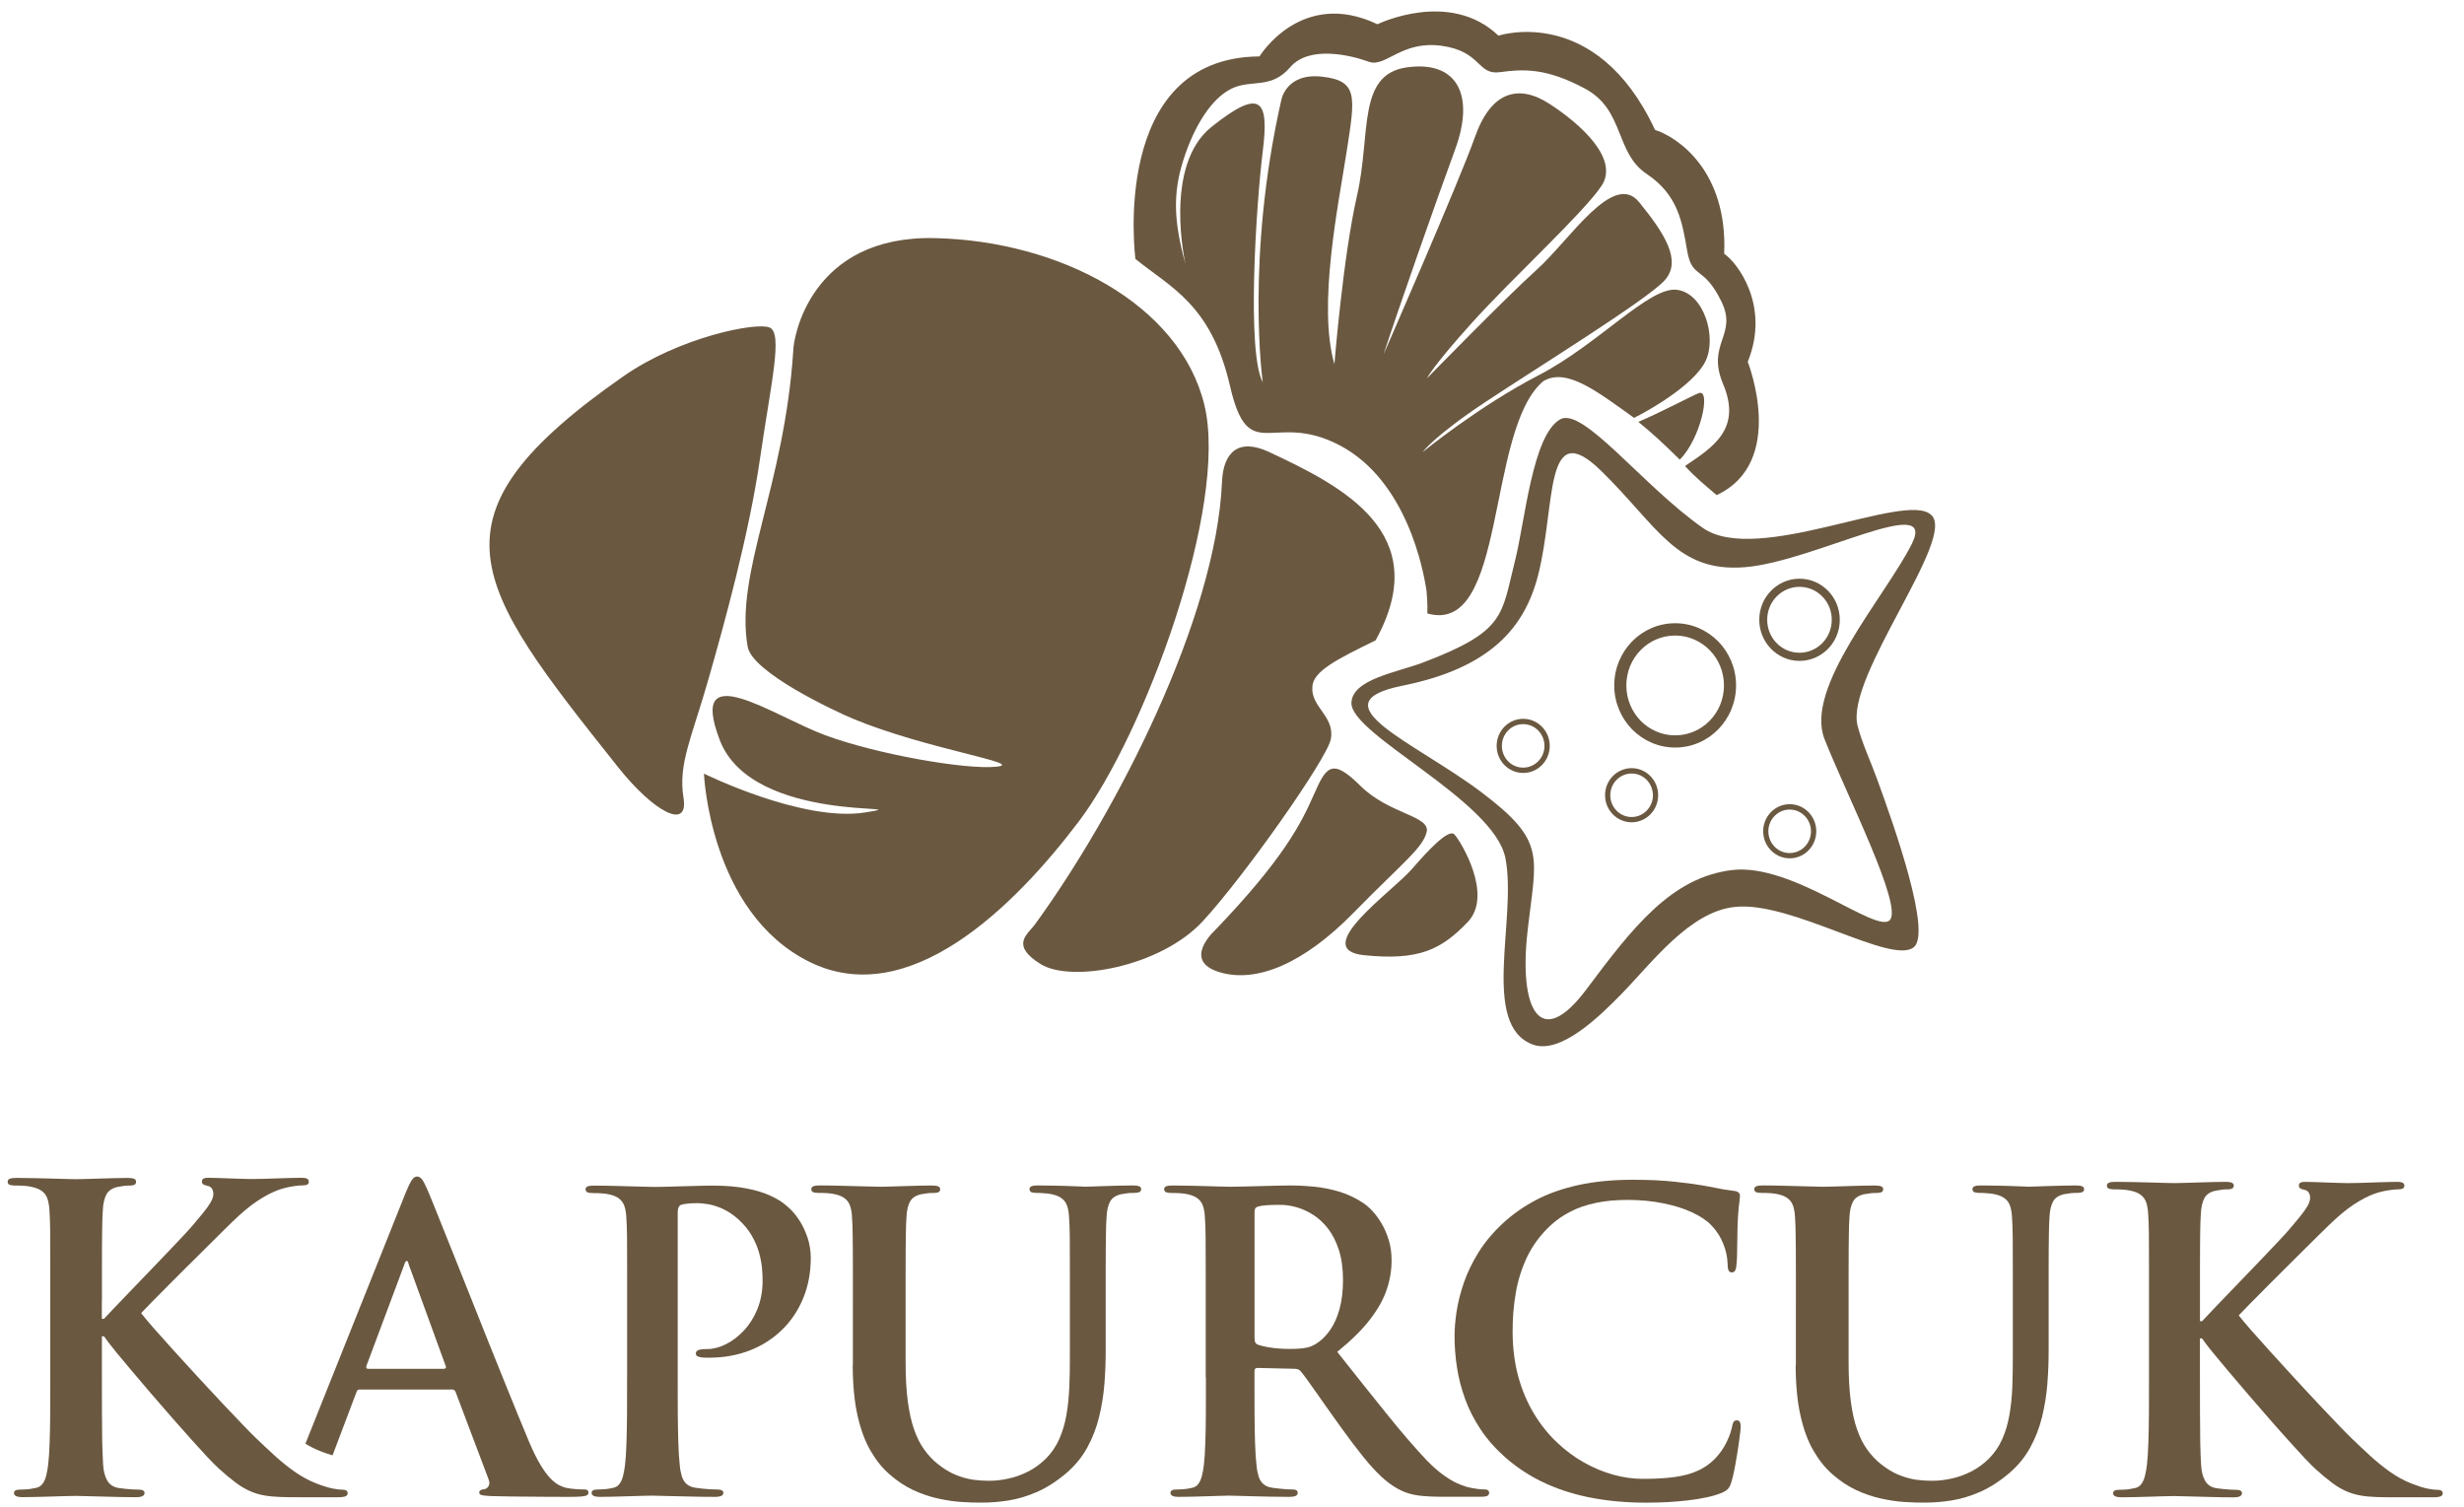
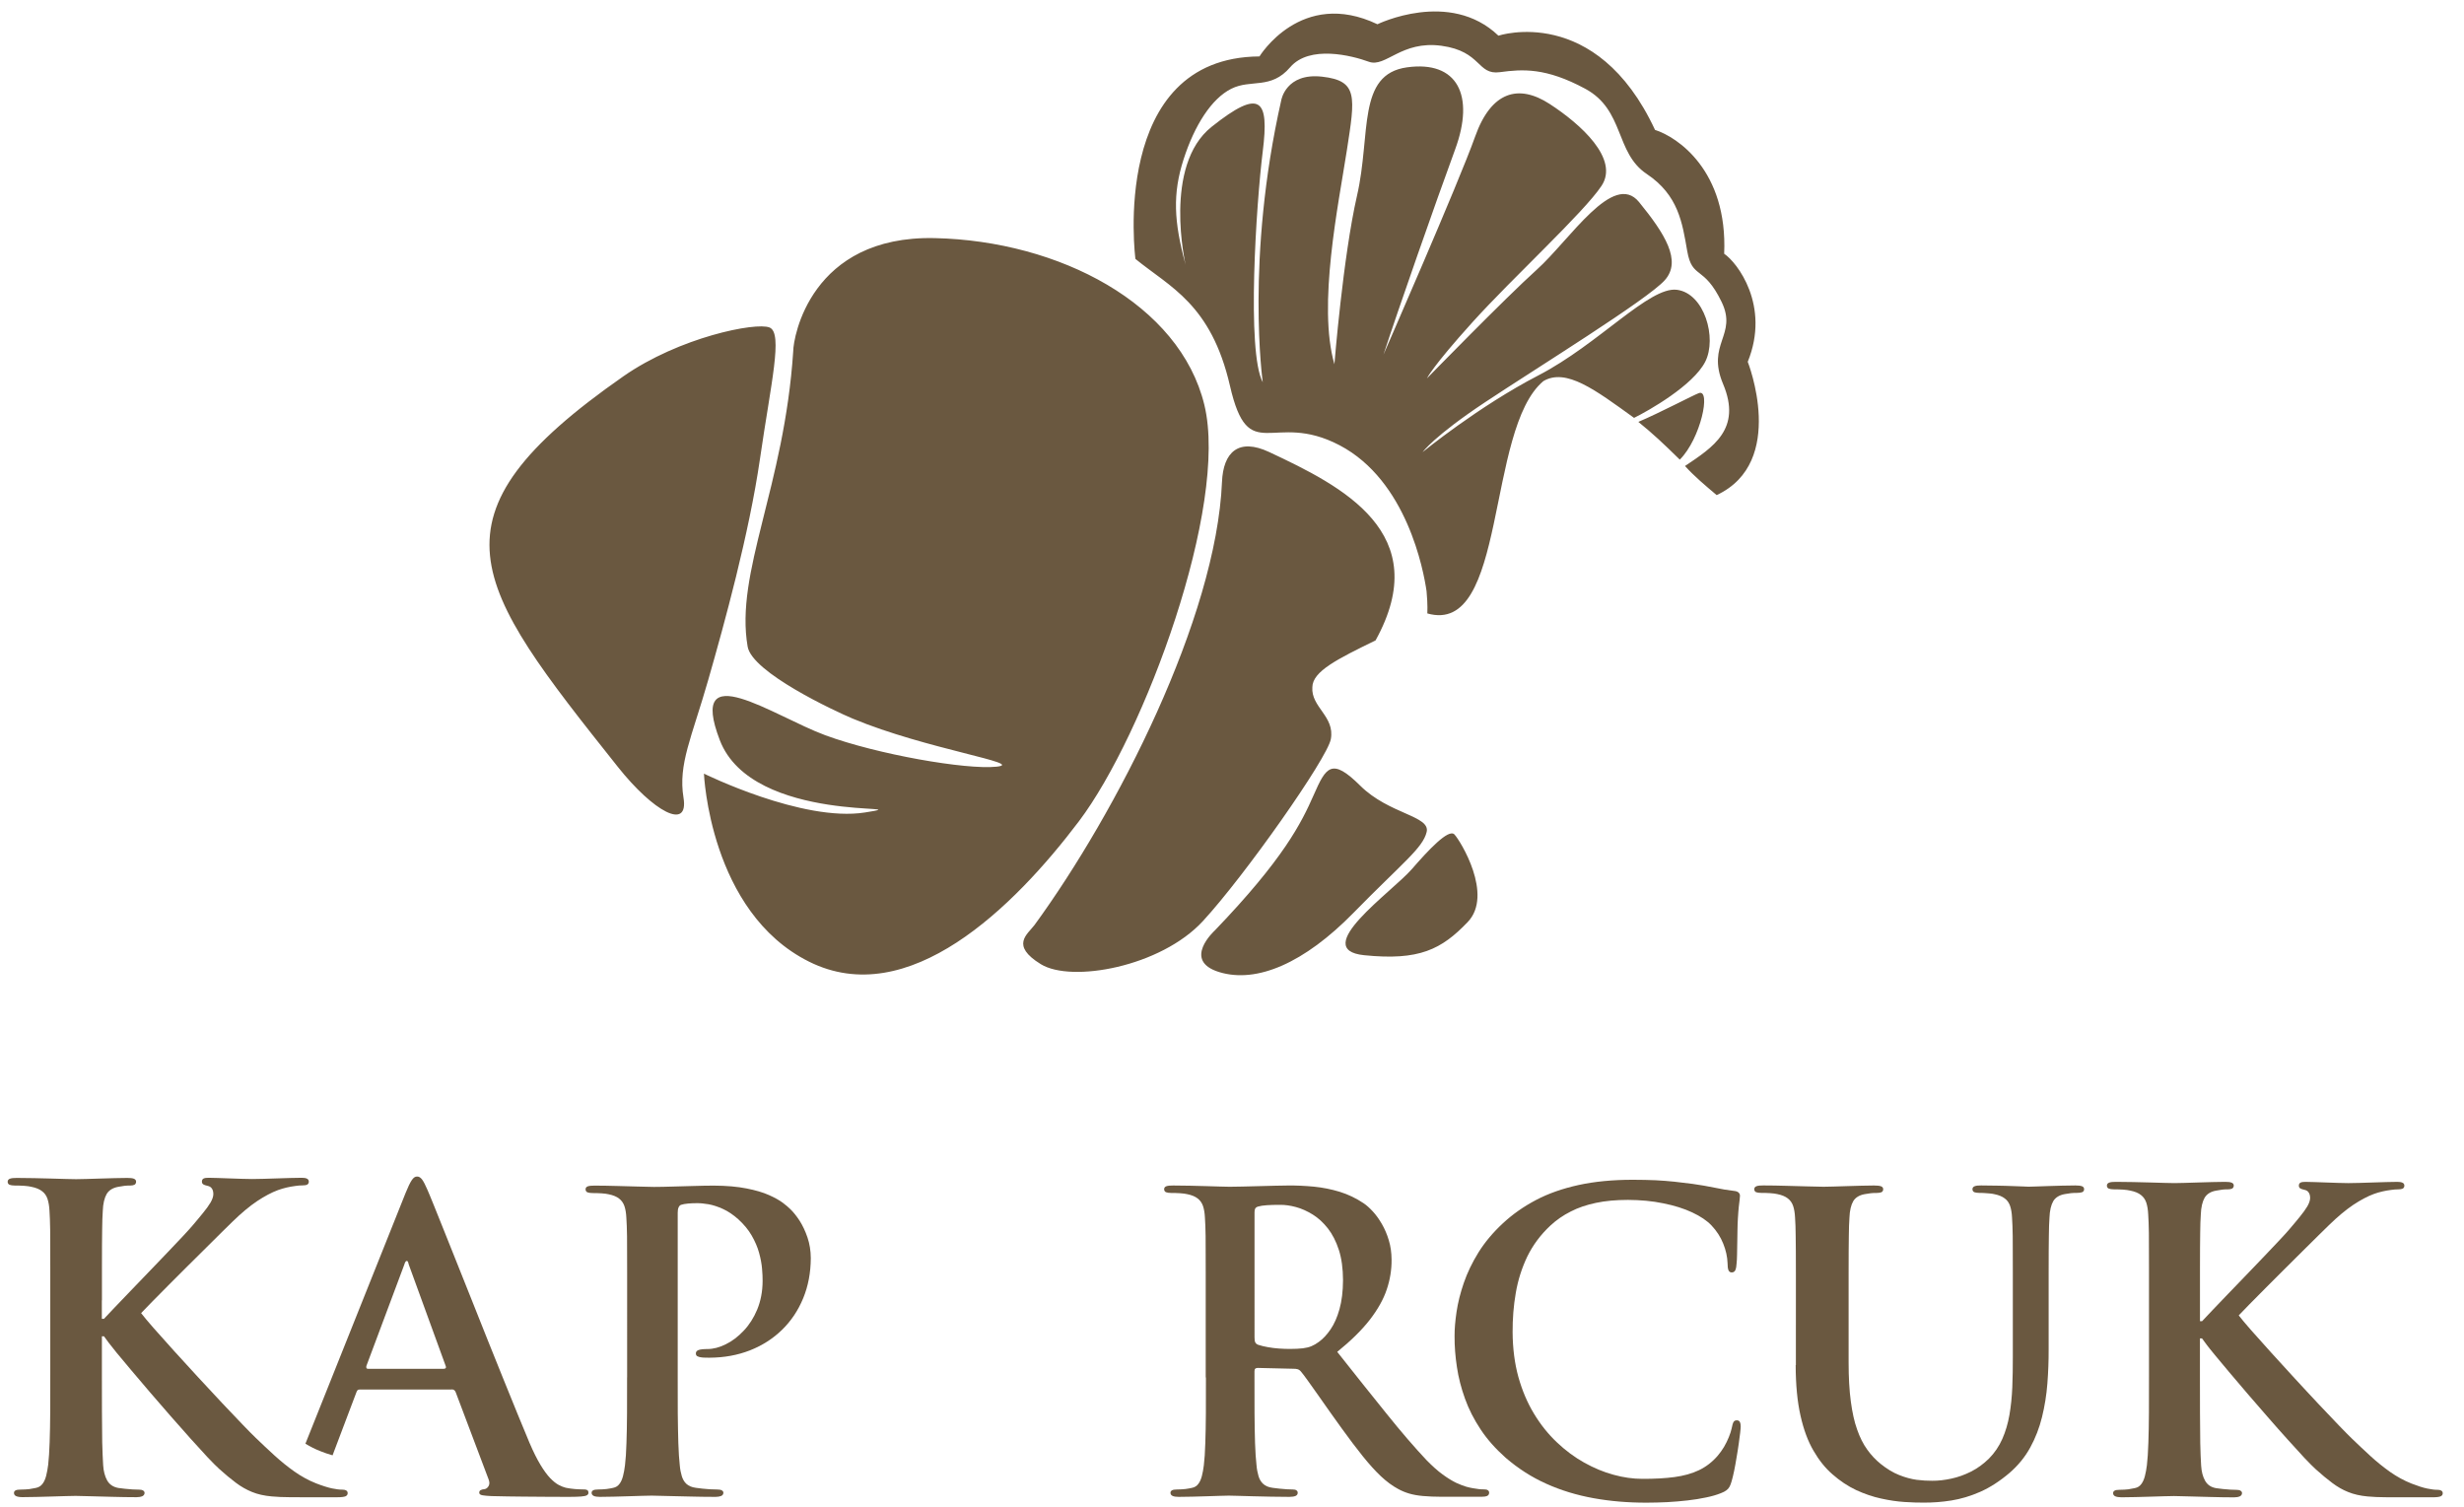
<svg xmlns="http://www.w3.org/2000/svg" xmlns:xlink="http://www.w3.org/1999/xlink" version="1.1" id="Layer_1" x="0px" y="0px" width="472.5px" height="289px" viewBox="0 0 472.5 289" style="enable-background:new 0 0 472.5 289;" xml:space="preserve">
  <style type="text/css">
	.st0{clip-path:url(#SVGID_2_);}
	.st1{clip-path:url(#SVGID_4_);fill-rule:evenodd;clip-rule:evenodd;fill:#6A5840;}
	.st2{clip-path:url(#SVGID_4_);fill:#6A5840;}
	.st3{display:none;clip-path:url(#SVGID_4_);fill:#6A5840;}
</style>
  <g>
    <g>
      <defs>
        <rect id="SVGID_1_" x="-218.59" y="-470.8" width="907.09" height="1275.59" />
      </defs>
      <clipPath id="SVGID_2_">
        <use xlink:href="#SVGID_1_" style="overflow:visible;" />
      </clipPath>
      <g class="st0">
        <defs>
          <rect id="SVGID_3_" x="-218.59" y="-470.8" width="907.09" height="1275.59" />
        </defs>
        <clipPath id="SVGID_4_">
          <use xlink:href="#SVGID_3_" style="overflow:visible;" />
        </clipPath>
-         <path class="st1" d="M307.05,90.3c10.91,10.68,14.44,19.53,27.59,18.46c13.15-1.07,37.07-14.49,31.94-4.39     c-5.12,10.1-20.61,27.47-16.71,37.35c4.22,10.69,15.06,31.96,12.53,34.71c-2.53,2.75-18.58-10.98-30.23-9.59     c-11.65,1.39-19.05,10.96-27.96,22.88c-8.91,11.92-12.94,3.8-11.31-10.92c1.63-14.72,3.85-17.33-8.86-26.91     c-12.71-9.58-31.94-17.01-15.11-20.4c16.83-3.39,23.46-11.1,26.04-21.28C298.39,96.7,296.04,79.52,307.05,90.3 M327.85,124.67     c-1.7-1.73-4.04-2.8-6.62-2.8c-2.59,0-4.93,1.07-6.62,2.8c-1.7,1.73-2.74,4.12-2.74,6.77c0,2.64,1.05,5.03,2.74,6.77     c1.7,1.73,4.04,2.8,6.62,2.8c2.59,0,4.93-1.07,6.62-2.8c1.7-1.73,2.74-4.12,2.74-6.77C330.59,128.8,329.55,126.41,327.85,124.67      M349.45,114.38c-1.12-1.14-2.67-1.85-4.38-1.85c-1.71,0-3.26,0.71-4.38,1.85s-1.81,2.72-1.81,4.47c0,1.75,0.69,3.33,1.81,4.47     c1.12,1.15,2.67,1.85,4.38,1.85c1.71,0,3.26-0.71,4.38-1.85c1.12-1.14,1.81-2.72,1.81-4.47     C351.27,117.1,350.57,115.52,349.45,114.38 M345.08,110.97c2.13,0,4.06,0.88,5.46,2.31c1.4,1.43,2.26,3.4,2.26,5.57     c0,2.18-0.86,4.15-2.26,5.57c-1.4,1.43-3.33,2.31-5.46,2.31c-2.13,0-4.06-0.88-5.46-2.31c-1.4-1.43-2.26-3.4-2.26-5.57     c0-2.18,0.86-4.15,2.26-5.57C341.02,111.85,342.95,110.97,345.08,110.97 M346.08,156.46c-0.74-0.75-1.76-1.22-2.89-1.22     c-1.13,0-2.15,0.47-2.89,1.22c-0.74,0.75-1.2,1.8-1.2,2.95c0,1.15,0.46,2.19,1.2,2.95c0.74,0.76,1.76,1.22,2.89,1.22     c1.13,0,2.15-0.47,2.89-1.22c0.74-0.75,1.2-1.8,1.2-2.95C347.28,158.26,346.82,157.21,346.08,156.46 M343.2,154.21     c1.41,0,2.68,0.58,3.6,1.52c0.92,0.94,1.49,2.24,1.49,3.67c0,1.43-0.57,2.73-1.49,3.67c-0.92,0.94-2.19,1.52-3.6,1.52     c-1.4,0-2.68-0.58-3.6-1.52c-0.92-0.94-1.49-2.24-1.49-3.67c0-1.43,0.57-2.73,1.49-3.67     C340.52,154.79,341.79,154.21,343.2,154.21 M315.77,149.55c-0.74-0.76-1.76-1.22-2.89-1.22s-2.15,0.47-2.89,1.22     c-0.74,0.75-1.2,1.8-1.2,2.95c0,1.15,0.46,2.19,1.2,2.95c0.74,0.75,1.76,1.22,2.89,1.22s2.15-0.47,2.89-1.22     c0.74-0.76,1.2-1.8,1.2-2.95C316.96,151.35,316.51,150.31,315.77,149.55 M312.88,147.3c1.4,0,2.68,0.58,3.6,1.52     c0.92,0.94,1.49,2.24,1.49,3.67c0,1.43-0.57,2.73-1.49,3.67c-0.92,0.94-2.19,1.52-3.6,1.52c-1.4,0-2.68-0.58-3.6-1.52     c-0.92-0.94-1.49-2.24-1.49-3.67c0-1.43,0.57-2.73,1.49-3.67C310.2,147.89,311.48,147.3,312.88,147.3 M294.97,140.08     c-0.74-0.76-1.76-1.22-2.89-1.22c-1.13,0-2.15,0.46-2.89,1.22c-0.74,0.76-1.19,1.8-1.19,2.95c0,1.15,0.46,2.19,1.19,2.95     c0.74,0.75,1.76,1.22,2.89,1.22c1.13,0,2.15-0.47,2.89-1.22c0.74-0.75,1.2-1.8,1.2-2.95     C296.17,141.88,295.71,140.84,294.97,140.08 M292.09,137.84c1.4,0,2.68,0.58,3.6,1.52c0.92,0.94,1.49,2.24,1.49,3.67     c0,1.43-0.57,2.73-1.49,3.67c-0.92,0.94-2.19,1.52-3.6,1.52c-1.4,0-2.67-0.58-3.6-1.52c-0.92-0.94-1.49-2.24-1.49-3.67     c0-1.44,0.57-2.73,1.49-3.67C289.41,138.42,290.68,137.84,292.09,137.84 M321.23,119.51c3.23,0,6.14,1.34,8.26,3.49     c2.11,2.16,3.42,5.14,3.42,8.43c0,3.29-1.31,6.27-3.42,8.43c-2.11,2.16-5.03,3.49-8.26,3.49c-3.22,0-6.14-1.34-8.26-3.49     c-2.11-2.16-3.42-5.14-3.42-8.43c0-3.29,1.31-6.27,3.42-8.43C315.08,120.85,318,119.51,321.23,119.51 M326.58,101.26     c10.38,7.22,38.75-7.09,43.7-2.56c5.15,4.26-16.49,31.09-14.07,40.47c0.84,3.27,2.49,6.81,3.65,9.98     c3.75,10.21,10.47,29.66,7.16,32.46c-4.19,3.55-23.37-8.8-34.22-7.71c-8.77,0.81-16.12,10.84-21.91,16.75     c-4,4.08-11.62,11.64-16.96,9.65c-10.1-3.75-2.98-24.18-5.25-35.75c-2.17-11.07-29.77-23.7-29.53-29.79     c0.18-4.54,8.73-5.81,13.77-7.73c15.84-6.03,14.95-8.98,17.6-19.49c1.95-7.71,3.31-23.97,8.62-27.11     C303.51,77.86,315.07,93.25,326.58,101.26" />
        <path class="st1" d="M232.94,178.44c0,0-6.36,5.76,0.87,7.97c7.23,2.21,16.34-1.77,25.74-11.37c9.4-9.6,13.3-12.41,14.03-15.51     c0.72-3.1-7.23-3.4-12.73-8.86s-6.56-3.61-8.93,1.77C249.55,157.82,246.16,164.68,232.94,178.44 M119.54,72.16     c10.74-7.49,25.41-10.43,28.03-9.36c2.62,1.07,0.26,10.7-1.83,25.15c-2.1,14.45-6.81,31.57-9.96,42.54     c-3.14,10.97-5.76,16.05-4.71,22.47c1.05,6.42-5.77,2.68-12.58-5.89C90.46,111.84,80.77,99.21,119.54,72.16 M152.11,67.34     c0-2.59,3.31-22.22,27.15-21.68c23.84,0.53,46.99,12.62,51.69,31.99c4.7,19.37-11.51,63.23-24.04,79.82     c-12.53,16.58-32.73,36.45-51.78,26.93c-19.06-9.51-20.14-36.05-20.14-36.05s18.9,9.34,30.87,7.45s-21.55,2.5-27.83-13.87     c-6.28-16.37,10.31-4.6,20.23-0.94c9.92,3.66,26.97,6.65,32.83,6.03c5.85-0.61-13.48-3.35-27.55-9.21     c-3.47-1.45-19.31-8.85-20.17-13.81C140.9,109.8,150.4,93.38,152.11,67.34 M198.37,177.39c-1.35,1.79-4.67,3.88,1.22,7.5     c5.89,3.62,23,0.5,31.07-8.25c8.07-8.75,23.85-31.2,24.54-34.89c0.82-4.39-3.83-6.14-3.54-9.99c0.05-3.03,4.81-5.39,12.12-8.96     c11.39-20.6-6.38-29.55-20.4-36.12c-5.87-2.75-8.81,0-9.05,5.75C233.22,118.52,214.12,155.82,198.37,177.39 M314.17,80.9     c4.06-1.71,10.62-5.17,11.61-5.52c2.37-0.85,0.36,8.75-3.66,12.76C318.84,84.92,317,83.2,314.17,80.9 M217.73,49.65     c0,0-5.07-38.63,23.79-38.83c0,0,7.99-13.14,22.62-6.17c0,0,13.84-6.77,23.2,2.19c0,0,18.72-6.22,30.03,18.07     c4.28,1.36,13.95,7.79,13.26,23.75c2.46,1.63,8.9,9.92,4.52,20.72c0,0,7.61,19.22-5.96,25.56c-2.18-1.84-4.3-3.61-6.07-5.58     c5.33-3.59,10.95-7.06,7.3-15.73c-3.25-7.72,2.8-9.35-0.27-15.71c-3.46-7.17-5.64-4.3-6.6-9.75c-0.95-5.46-1.68-10.74-7.78-14.82     s-4.21-12.24-11.78-16.33c-7.57-4.08-12-3.77-16.38-3.18c-4.38,0.59-3.46-4-11.18-5.06c-7.72-1.06-10.72,4.24-13.94,3.06     c-3.23-1.18-11.38-3.27-15.09,1.06c-3.71,4.33-7.5,2.22-11.29,4.12c-3.79,1.9-7.04,6.99-9.15,13.55     c-2.11,6.57-1.87,11.9,0.38,20.15c0,0-4.38-18.96,5.01-26.41c9.38-7.46,11.05-5.33,9.8,4.69c-1.25,10.01-3.13,38.55,0,44.3     c0,0-3.34-23.64,3.55-54.1c0,0,0.88-5.28,7.82-4.5c6.93,0.78,6.36,3.78,4.75,14.16c-1.61,10.38-5.64,29.71-2.38,40.98     c0,0,1.64-20.55,4.34-32.35c2.71-11.8-0.07-23.25,9.59-24.58c9.66-1.33,13.03,5.36,9.23,15.71     c-3.8,10.35-11.04,31.05-13.75,39.37c0,0,14.48-33.08,17.56-41.77c3.08-8.69,8.32-10.17,14.3-6.29     c5.97,3.88,13.39,10.54,9.95,15.71c-3.44,5.17-17.01,17.58-24.75,26.15s-8.73,10.77-8.73,10.77s14.93-15.32,21.08-20.86     c6.31-5.68,14.66-19.01,19.6-12.95c4.94,6.06,8.24,11.27,4.94,14.97c-3.29,3.7-24.54,16.82-34.42,23.38     c-9.88,6.56-12.02,9.59-12.02,9.59s10.7-8.76,22.22-14.72c11.51-5.96,21.27-17.08,26.54-16.4c5.27,0.67,7.73,9.26,5.43,13.79     c-2.3,4.54-10.88,9.41-13.65,10.77c-7.44-5.37-13.03-9.61-17.39-7.05c-11.07,9.28-6.9,48.93-22.25,44.55     c-0.01-0.25,0.11-1.46-0.15-4.27c-0.57-3.96-3.77-21.19-16.66-27.97c-12.89-6.77-17.44,4.26-21.04-11.42     C232.24,58.29,224.35,55.06,217.73,49.65 M261.59,183.17c10.57,1.08,14.84-1.12,19.85-6.35c5.01-5.22-1.42-15.64-2.54-16.81     c-1.12-1.17-5.07,3.09-8.17,6.66C266.94,171.03,251.02,182.09,261.59,183.17" />
        <path class="st2" d="M19.55,249.36v-6.26c0-1.73,0-3.19,0.01-4.36c0-1.16,0.01-2.15,0.03-2.93c0-0.78,0.03-1.46,0.04-2.02     c0.03-0.55,0.05-1.09,0.08-1.59c0.05-1.4,0.31-2.48,0.74-3.23c0.43-0.73,1.19-1.2,2.25-1.39c0.47-0.08,0.86-0.15,1.19-0.19     c0.34-0.04,0.69-0.05,1.08-0.05c0.32,0,0.59-0.05,0.81-0.15c0.2-0.11,0.31-0.31,0.32-0.58c0-0.28-0.15-0.47-0.43-0.58     c-0.28-0.11-0.7-0.15-1.27-0.15c-0.7,0-1.51,0.01-2.42,0.04c-0.92,0.01-1.84,0.05-2.78,0.08c-0.96,0.03-1.82,0.05-2.63,0.08     c-0.81,0.03-1.47,0.04-1.97,0.04c-0.5,0-1.16-0.01-1.99-0.04c-0.84-0.03-1.77-0.05-2.81-0.08c-1.04-0.03-2.12-0.07-3.24-0.08     c-1.12-0.03-2.23-0.04-3.31-0.04c-0.61-0.01-1.05,0.04-1.35,0.15c-0.28,0.11-0.43,0.3-0.43,0.58c0,0.27,0.12,0.47,0.35,0.58     c0.24,0.09,0.58,0.15,1.03,0.15c0.59,0,1.17,0.01,1.77,0.05c0.58,0.04,1.05,0.11,1.39,0.19c0.88,0.18,1.57,0.46,2.05,0.84     c0.49,0.36,0.84,0.86,1.05,1.48c0.2,0.62,0.34,1.38,0.38,2.3c0.03,0.5,0.05,1.04,0.08,1.59c0.01,0.57,0.04,1.24,0.05,2.02     c0,0.78,0.01,1.77,0.01,2.93c0.01,1.17,0.01,2.63,0.01,4.36v6.26v14.26c0,2.5,0,4.83-0.01,7.03c-0.01,2.19-0.05,4.14-0.11,5.89     s-0.15,3.19-0.28,4.33c-0.1,0.78-0.23,1.5-0.39,2.13c-0.16,0.62-0.39,1.15-0.7,1.54c-0.3,0.4-0.71,0.67-1.26,0.78     c-0.37,0.08-0.78,0.16-1.27,0.23c-0.49,0.05-1.04,0.09-1.65,0.09c-0.47,0-0.81,0.05-1.01,0.17c-0.19,0.11-0.28,0.27-0.28,0.47     c0,0.28,0.13,0.49,0.42,0.62c0.27,0.12,0.67,0.19,1.2,0.19c0.82,0,1.73-0.01,2.7-0.04c0.97-0.03,1.94-0.05,2.92-0.08     c0.97-0.03,1.86-0.05,2.67-0.08c0.8-0.03,1.44-0.04,1.92-0.04c0.7,0,1.67,0.03,2.92,0.07c1.24,0.04,2.63,0.07,4.16,0.11     c1.53,0.04,3.05,0.07,4.59,0.07c0.46,0,0.82-0.07,1.11-0.19c0.28-0.14,0.42-0.34,0.43-0.62c0-0.2-0.09-0.36-0.28-0.47     c-0.19-0.12-0.45-0.17-0.77-0.17c-0.36,0-0.77-0.01-1.24-0.04c-0.47-0.04-0.95-0.08-1.43-0.12c-0.47-0.05-0.9-0.11-1.3-0.16     c-1-0.18-1.71-0.66-2.16-1.46c-0.43-0.78-0.69-1.76-0.76-2.92c-0.08-1.17-0.13-2.63-0.18-4.39c-0.03-1.76-0.05-3.73-0.05-5.91     c-0.01-2.2-0.01-4.54-0.01-7.03v-7.37h0.4l0.89,1.21c0.26,0.35,0.77,0.99,1.52,1.92c0.76,0.92,1.69,2.04,2.81,3.36     c1.11,1.31,2.31,2.73,3.6,4.24c1.31,1.53,2.63,3.05,3.97,4.58c1.34,1.54,2.62,2.98,3.85,4.35c1.23,1.36,2.31,2.55,3.25,3.56     c0.96,1.01,1.69,1.74,2.21,2.21c1.13,1.03,2.2,1.9,3.19,2.65c0.97,0.73,2,1.32,3.08,1.76c1.08,0.45,2.35,0.73,3.78,0.86     c0.55,0.05,1.12,0.09,1.66,0.11c0.55,0.03,1.15,0.04,1.78,0.04c0.62,0.01,1.35,0.01,2.15,0.01h7.05c0.76,0,1.27-0.07,1.55-0.19     c0.27-0.14,0.4-0.34,0.39-0.62c-0.01-0.24-0.11-0.41-0.31-0.5c-0.2-0.11-0.45-0.15-0.74-0.15c-0.49,0.01-1.13-0.07-1.97-0.24     c-0.82-0.18-1.84-0.5-3.05-0.97c-1.46-0.58-2.83-1.34-4.16-2.27c-1.31-0.93-2.58-1.96-3.81-3.08c-1.23-1.12-2.43-2.25-3.62-3.4     c-0.54-0.53-1.39-1.36-2.52-2.55c-1.13-1.17-2.44-2.55-3.93-4.13c-1.47-1.58-3.02-3.23-4.62-4.97c-1.59-1.73-3.13-3.4-4.59-5.02     c-1.47-1.63-2.77-3.08-3.87-4.33c-1.11-1.27-1.92-2.23-2.42-2.89c0.47-0.5,1.16-1.21,2.08-2.15c0.9-0.92,1.96-1.97,3.12-3.15     c1.17-1.17,2.39-2.39,3.65-3.65c1.26-1.24,2.46-2.44,3.62-3.59c1.15-1.15,2.17-2.16,3.06-3.04c0.88-0.86,1.54-1.51,1.97-1.93     c1.73-1.69,3.31-3,4.74-3.96c1.43-0.95,2.77-1.66,4.01-2.12c0.53-0.19,1.07-0.35,1.65-0.49c0.58-0.13,1.13-0.23,1.67-0.3     c0.53-0.08,0.98-0.11,1.38-0.11c0.41,0,0.7-0.05,0.9-0.15c0.2-0.11,0.31-0.31,0.31-0.58c-0.01-0.28-0.14-0.47-0.39-0.58     c-0.24-0.11-0.58-0.15-0.99-0.15c-0.63,0-1.36,0.01-2.19,0.04c-0.82,0.01-1.67,0.05-2.55,0.08c-0.88,0.03-1.73,0.05-2.55,0.08     c-0.82,0.03-1.55,0.04-2.19,0.04c-0.55,0-1.21-0.01-1.99-0.04c-0.77-0.03-1.55-0.05-2.36-0.08c-0.82-0.03-1.58-0.07-2.28-0.08     c-0.7-0.03-1.27-0.04-1.71-0.04c-0.45-0.01-0.77,0.04-0.99,0.15c-0.2,0.11-0.31,0.3-0.31,0.58c0,0.23,0.08,0.41,0.26,0.53     c0.16,0.11,0.43,0.2,0.8,0.28c0.4,0.08,0.69,0.26,0.86,0.54c0.19,0.27,0.27,0.63,0.27,1.08c-0.01,0.46-0.19,0.98-0.54,1.59     c-0.36,0.61-0.85,1.28-1.46,2.02c-0.61,0.74-1.28,1.57-2.05,2.46c-0.4,0.47-1.03,1.16-1.88,2.07c-0.85,0.9-1.84,1.94-2.94,3.1     c-1.12,1.17-2.28,2.39-3.5,3.65c-1.22,1.26-2.39,2.48-3.52,3.66c-1.13,1.19-2.15,2.24-3.04,3.17c-0.89,0.93-1.58,1.66-2.05,2.17     h-0.4V249.36z" />
        <path class="st2" d="M70.57,262.48c-0.16,0-0.26-0.05-0.3-0.16c-0.05-0.1-0.05-0.24-0.01-0.39l7.27-19.43     c0.04-0.17,0.11-0.33,0.18-0.47c0.08-0.15,0.17-0.22,0.29-0.24c0.12,0.01,0.2,0.09,0.26,0.24c0.05,0.15,0.09,0.3,0.13,0.47     L85.49,262c0.04,0.12,0.04,0.24-0.01,0.33c-0.07,0.09-0.18,0.15-0.38,0.15H70.57z M86.6,266.43c0.2,0,0.36,0.04,0.49,0.13     c0.12,0.08,0.22,0.22,0.3,0.42l6.32,16.74c0.18,0.49,0.18,0.88,0,1.21c-0.17,0.32-0.41,0.53-0.71,0.61     c-0.4,0.04-0.67,0.11-0.84,0.21c-0.18,0.11-0.26,0.26-0.26,0.5c0.01,0.26,0.22,0.42,0.66,0.49c0.42,0.07,0.99,0.12,1.71,0.15     c2.12,0.05,4.13,0.09,6.04,0.1c1.91,0.03,3.63,0.04,5.16,0.04c1.51,0.01,2.76,0.01,3.73,0.01s1.71-0.03,2.24-0.07     c0.53-0.04,0.9-0.12,1.11-0.24c0.2-0.12,0.3-0.28,0.29-0.49c0-0.26-0.09-0.45-0.28-0.53c-0.18-0.08-0.43-0.12-0.75-0.1     c-0.47,0-1-0.03-1.57-0.07c-0.57-0.05-1.16-0.13-1.75-0.25c-0.41-0.1-0.87-0.29-1.37-0.55c-0.49-0.26-1.03-0.7-1.61-1.29     c-0.58-0.61-1.2-1.45-1.86-2.54c-0.66-1.09-1.37-2.51-2.12-4.26c-0.63-1.51-1.37-3.29-2.21-5.34c-0.84-2.05-1.75-4.28-2.71-6.67     c-0.97-2.41-1.97-4.88-3-7.45c-1.03-2.57-2.04-5.12-3.05-7.66s-1.99-4.96-2.91-7.29c-0.93-2.33-1.78-4.45-2.55-6.38     c-0.76-1.92-1.42-3.55-1.96-4.88c-0.55-1.34-0.93-2.29-1.18-2.84c-0.38-0.89-0.72-1.55-1.01-1.95c-0.3-0.39-0.62-0.59-0.96-0.58     c-0.38-0.01-0.72,0.22-1.04,0.72c-0.33,0.49-0.71,1.3-1.17,2.43l-19.21,48.08c0.89,0.55,1.82,1.02,2.8,1.41     c0.76,0.3,1.6,0.61,2.41,0.82c0.08-0.23,0.17-0.47,0.26-0.7l4.27-11.29c0.08-0.24,0.16-0.39,0.26-0.5     c0.11-0.09,0.25-0.13,0.45-0.13H86.6z" />
        <path class="st2" d="M120.25,264.14c0,2.43,0,4.71-0.01,6.86c-0.01,2.13-0.05,4.04-0.11,5.74c-0.05,1.7-0.14,3.11-0.28,4.23     c-0.09,0.76-0.22,1.46-0.38,2.08c-0.16,0.61-0.38,1.12-0.68,1.5c-0.29,0.4-0.7,0.66-1.22,0.76c-0.36,0.08-0.76,0.16-1.24,0.22     c-0.47,0.05-1.01,0.09-1.61,0.09c-0.46,0-0.79,0.05-0.99,0.17c-0.18,0.11-0.28,0.26-0.28,0.46c0,0.28,0.13,0.47,0.41,0.61     c0.26,0.12,0.66,0.18,1.17,0.18c0.8,0,1.68-0.01,2.63-0.04c0.95-0.03,1.89-0.05,2.84-0.08c0.95-0.03,1.82-0.05,2.61-0.08     c0.78-0.03,1.41-0.04,1.87-0.04c0.7,0,1.67,0.03,2.93,0.07c1.25,0.04,2.67,0.07,4.28,0.1c1.59,0.04,3.28,0.07,5.03,0.07     c0.45,0,0.8-0.07,1.08-0.18c0.28-0.13,0.41-0.33,0.42-0.61c0-0.2-0.11-0.35-0.3-0.46c-0.21-0.12-0.53-0.17-0.96-0.17     c-0.4,0-0.84-0.01-1.33-0.04c-0.48-0.04-0.95-0.08-1.42-0.12c-0.47-0.05-0.89-0.11-1.28-0.16c-0.78-0.1-1.38-0.37-1.8-0.75     c-0.42-0.39-0.71-0.89-0.89-1.5c-0.18-0.59-0.32-1.28-0.38-2.01c-0.13-1.15-0.22-2.57-0.28-4.28c-0.05-1.71-0.09-3.63-0.11-5.77     c-0.01-2.14-0.01-4.42-0.01-6.86v-31.59c0-0.43,0.05-0.78,0.17-1.01c0.1-0.25,0.26-0.41,0.46-0.49c0.37-0.12,0.82-0.2,1.37-0.25     c0.54-0.05,1.11-0.07,1.71-0.07c0.62-0.01,1.36,0.07,2.22,0.21c0.87,0.16,1.79,0.46,2.77,0.91c0.99,0.45,1.95,1.11,2.91,1.96     c1.09,1,1.96,2.04,2.59,3.15c0.63,1.11,1.11,2.2,1.4,3.28c0.3,1.08,0.49,2.09,0.57,3.03c0.08,0.93,0.12,1.74,0.11,2.4     c-0.01,2.01-0.37,3.83-1.03,5.44c-0.67,1.61-1.54,2.97-2.61,4.09c-1.07,1.13-2.21,2-3.43,2.59c-1.21,0.6-2.38,0.91-3.52,0.91     c-0.82,0-1.39,0.07-1.72,0.2c-0.34,0.13-0.5,0.36-0.49,0.67c0.01,0.26,0.12,0.45,0.33,0.53c0.2,0.09,0.41,0.16,0.62,0.18     c0.22,0.04,0.5,0.07,0.83,0.07c0.34,0.01,0.62,0.01,0.83,0.01c2.82-0.01,5.41-0.49,7.77-1.41c2.36-0.93,4.41-2.24,6.16-3.95     c1.74-1.7,3.08-3.71,4.04-6.04c0.96-2.33,1.45-4.9,1.46-7.71c-0.01-1.41-0.22-2.71-0.63-3.93c-0.41-1.21-0.92-2.29-1.51-3.22     c-0.61-0.93-1.21-1.68-1.8-2.24c-0.3-0.32-0.79-0.71-1.43-1.21c-0.66-0.49-1.55-0.99-2.68-1.49c-1.12-0.5-2.55-0.92-4.29-1.26     c-1.72-0.34-3.82-0.53-6.28-0.54c-1.22,0-2.51,0.03-3.86,0.07c-1.36,0.03-2.68,0.07-3.99,0.11c-1.32,0.04-2.51,0.07-3.61,0.07     c-0.76,0-1.76-0.03-3-0.07c-1.24-0.04-2.59-0.08-4.05-0.11c-1.46-0.04-2.9-0.07-4.32-0.07c-0.59-0.01-1.03,0.04-1.32,0.14     c-0.28,0.11-0.42,0.29-0.42,0.57c0,0.26,0.12,0.46,0.34,0.57c0.24,0.09,0.57,0.15,1,0.15c0.58,0,1.14,0.01,1.72,0.05     c0.57,0.04,1.03,0.1,1.36,0.18c0.86,0.17,1.53,0.45,2,0.82c0.47,0.36,0.82,0.84,1.03,1.45c0.2,0.59,0.33,1.34,0.37,2.24     c0.03,0.49,0.05,1.01,0.08,1.55c0.01,0.55,0.04,1.21,0.05,1.97c0,0.76,0.01,1.72,0.01,2.86c0.01,1.15,0.01,2.57,0.01,4.25v6.11     V264.14z" />
-         <path class="st2" d="M163.52,261.77c0.01,3.79,0.32,7.03,0.93,9.71c0.61,2.67,1.43,4.91,2.49,6.71c1.05,1.82,2.25,3.32,3.61,4.5     c1.46,1.29,2.99,2.3,4.58,3.05c1.61,0.74,3.2,1.28,4.78,1.62c1.58,0.35,3.08,0.57,4.48,0.66c1.41,0.09,2.65,0.13,3.7,0.12     c1.71,0.01,3.48-0.12,5.29-0.41c1.82-0.29,3.66-0.84,5.53-1.66c1.87-0.83,3.74-2.03,5.61-3.62c1.65-1.43,2.98-3.05,3.98-4.88     c1-1.82,1.75-3.76,2.26-5.84c0.51-2.08,0.86-4.23,1.03-6.44c0.17-2.2,0.25-4.41,0.24-6.61v-8.45v-6.11c0-1.68,0-3.11,0.01-4.25     c0-1.13,0.01-2.09,0.03-2.86c0.01-0.76,0.03-1.42,0.04-1.97c0.03-0.54,0.05-1.07,0.08-1.55c0.05-1.37,0.3-2.42,0.72-3.15     c0.42-0.71,1.16-1.17,2.2-1.36c0.46-0.08,0.84-0.14,1.17-0.18c0.33-0.04,0.7-0.05,1.12-0.05c0.47,0,0.83-0.05,1.07-0.14     c0.24-0.11,0.36-0.3,0.36-0.57c0-0.28-0.13-0.46-0.41-0.57c-0.28-0.1-0.7-0.15-1.25-0.15c-0.79,0-1.64,0.01-2.57,0.04     c-0.93,0.01-1.84,0.05-2.74,0.08c-0.88,0.03-1.66,0.05-2.32,0.08c-0.67,0.03-1.13,0.04-1.38,0.04c-0.03,0-0.33-0.01-0.88-0.04     c-0.55-0.03-1.28-0.05-2.17-0.08c-0.9-0.03-1.87-0.07-2.92-0.08c-1.04-0.03-2.08-0.04-3.11-0.04c-0.55-0.01-0.96,0.04-1.24,0.15     c-0.28,0.11-0.42,0.29-0.42,0.57c0,0.26,0.12,0.46,0.34,0.57c0.24,0.09,0.57,0.14,1,0.14c0.3,0,0.63,0,0.99,0.03     c0.36,0.01,0.7,0.04,1.03,0.08c0.34,0.03,0.62,0.08,0.83,0.13c0.86,0.17,1.53,0.45,2,0.82c0.49,0.35,0.82,0.84,1.03,1.45     c0.2,0.59,0.33,1.34,0.37,2.24c0.04,0.49,0.07,1.01,0.08,1.55c0.03,0.55,0.04,1.21,0.05,1.97c0,0.76,0.01,1.72,0.01,2.86     c0.01,1.15,0.01,2.57,0.01,4.25v6.11v9.87c0.01,2.04-0.03,4-0.11,5.88c-0.08,1.88-0.26,3.66-0.55,5.33     c-0.29,1.67-0.75,3.21-1.37,4.62c-0.63,1.41-1.47,2.66-2.55,3.75c-1.07,1.05-2.21,1.88-3.46,2.51c-1.24,0.62-2.49,1.07-3.77,1.34     c-1.28,0.28-2.5,0.42-3.67,0.41c-0.89,0.01-1.88-0.05-2.96-0.18c-1.08-0.15-2.2-0.45-3.37-0.92c-1.17-0.46-2.34-1.17-3.54-2.13     c-0.97-0.78-1.83-1.7-2.59-2.76c-0.76-1.05-1.41-2.34-1.93-3.84c-0.54-1.5-0.93-3.3-1.21-5.4c-0.28-2.11-0.42-4.58-0.42-7.42     v-11.06v-6.11c0-1.68,0-3.11,0.01-4.25c0-1.13,0.01-2.09,0.03-2.86c0-0.76,0.03-1.42,0.04-1.97c0.03-0.54,0.05-1.07,0.08-1.55     c0.05-1.37,0.3-2.42,0.72-3.15c0.42-0.71,1.16-1.17,2.2-1.36c0.46-0.08,0.84-0.14,1.17-0.18c0.33-0.04,0.7-0.05,1.12-0.05     c0.39,0,0.71-0.05,0.93-0.14c0.21-0.11,0.33-0.3,0.33-0.57c0-0.28-0.15-0.46-0.42-0.57c-0.29-0.1-0.72-0.15-1.32-0.15     c-0.72,0-1.54,0.01-2.45,0.04c-0.91,0.01-1.83,0.05-2.76,0.08c-0.93,0.03-1.79,0.05-2.58,0.08c-0.79,0.03-1.44,0.04-1.92,0.04     c-0.82,0-1.84-0.03-3.11-0.07c-1.26-0.04-2.63-0.08-4.09-0.11c-1.47-0.04-2.91-0.07-4.33-0.07c-0.59-0.01-1.03,0.04-1.32,0.15     c-0.28,0.11-0.42,0.29-0.42,0.57c0,0.26,0.12,0.46,0.34,0.57c0.24,0.09,0.57,0.14,1,0.14c0.58,0,1.14,0.01,1.72,0.05     c0.57,0.04,1.03,0.1,1.36,0.18c0.86,0.17,1.53,0.45,2,0.82c0.47,0.35,0.82,0.84,1.03,1.45c0.2,0.59,0.33,1.34,0.37,2.24     c0.03,0.49,0.05,1.01,0.08,1.55c0.01,0.55,0.04,1.21,0.04,1.97c0.01,0.76,0.03,1.72,0.03,2.86c0.01,1.15,0.01,2.57,0.01,4.25     v6.11V261.77z" />
        <path class="st2" d="M240.57,232.47c0-0.32,0.04-0.55,0.14-0.74c0.11-0.17,0.29-0.29,0.57-0.37c0.39-0.12,0.95-0.2,1.64-0.25     c0.71-0.05,1.55-0.07,2.54-0.07c0.95-0.01,1.96,0.13,3.04,0.42c1.09,0.29,2.16,0.78,3.22,1.43c1.07,0.66,2.03,1.55,2.91,2.66     c0.87,1.12,1.58,2.49,2.11,4.13c0.53,1.63,0.79,3.57,0.8,5.8c-0.01,2.15-0.24,4-0.68,5.57c-0.43,1.55-1.01,2.84-1.71,3.87     c-0.71,1.04-1.46,1.83-2.26,2.41c-0.46,0.34-0.92,0.61-1.38,0.8c-0.46,0.2-1.03,0.34-1.68,0.42c-0.66,0.08-1.5,0.12-2.54,0.12     c-0.66,0-1.36-0.03-2.07-0.08c-0.71-0.05-1.41-0.14-2.08-0.26c-0.68-0.12-1.29-0.26-1.86-0.45c-0.28-0.1-0.46-0.26-0.57-0.47     c-0.1-0.21-0.14-0.53-0.14-0.95V232.47z M231.25,264.14c0,2.43,0,4.71-0.01,6.86c-0.01,2.13-0.05,4.04-0.11,5.74     c-0.05,1.7-0.14,3.11-0.28,4.23c-0.09,0.76-0.22,1.46-0.38,2.08c-0.16,0.61-0.38,1.12-0.68,1.5c-0.29,0.4-0.7,0.66-1.22,0.76     c-0.36,0.08-0.76,0.16-1.24,0.22c-0.47,0.05-1.01,0.09-1.61,0.09c-0.46,0-0.79,0.05-0.99,0.17c-0.18,0.11-0.28,0.26-0.28,0.46     c0,0.28,0.13,0.47,0.41,0.61c0.26,0.12,0.66,0.18,1.17,0.18c0.8,0,1.68-0.01,2.63-0.04c0.95-0.03,1.88-0.05,2.8-0.08     c0.93-0.03,1.76-0.05,2.5-0.08c0.75-0.03,1.32-0.04,1.7-0.04c0.32,0,0.87,0.01,1.67,0.04c0.8,0.03,1.75,0.05,2.86,0.08     c1.11,0.03,2.28,0.05,3.5,0.08c1.22,0.03,2.42,0.04,3.58,0.04c0.51,0,0.91-0.07,1.17-0.18c0.28-0.13,0.41-0.33,0.41-0.61     c0-0.2-0.08-0.35-0.24-0.46c-0.16-0.12-0.39-0.17-0.71-0.17c-0.33,0-0.71-0.01-1.16-0.04c-0.45-0.04-0.92-0.08-1.4-0.12     c-0.47-0.05-0.91-0.11-1.32-0.16c-0.78-0.1-1.38-0.37-1.8-0.76c-0.42-0.38-0.71-0.89-0.89-1.5c-0.18-0.62-0.32-1.32-0.38-2.08     c-0.13-1.12-0.22-2.53-0.28-4.23c-0.05-1.7-0.09-3.62-0.1-5.77c-0.01-2.15-0.01-4.45-0.01-6.91v-1.11c0-0.24,0.05-0.4,0.17-0.5     c0.11-0.09,0.26-0.13,0.46-0.13l6.87,0.16c0.28-0.01,0.54,0.03,0.78,0.09c0.24,0.08,0.45,0.22,0.64,0.46     c0.26,0.3,0.67,0.84,1.21,1.59c0.54,0.75,1.17,1.65,1.9,2.67c0.72,1.03,1.5,2.12,2.3,3.27c0.8,1.14,1.62,2.26,2.41,3.37     c1.46,2.03,2.8,3.79,4.01,5.3c1.21,1.51,2.37,2.8,3.47,3.84c1.11,1.04,2.21,1.86,3.33,2.46c0.67,0.37,1.38,0.66,2.12,0.88     c0.75,0.22,1.62,0.38,2.63,0.47c1.01,0.09,2.24,0.15,3.7,0.15h7.5c0.47,0,0.84-0.05,1.11-0.16c0.26-0.12,0.39-0.33,0.39-0.63     c0-0.2-0.08-0.35-0.24-0.46c-0.16-0.12-0.39-0.17-0.71-0.17c-0.32,0-0.66-0.01-1.01-0.05c-0.37-0.04-0.76-0.11-1.2-0.18     c-0.3-0.05-0.72-0.14-1.26-0.29c-0.54-0.16-1.18-0.41-1.95-0.76c-0.75-0.37-1.6-0.89-2.55-1.58s-1.97-1.61-3.08-2.74     c-2.32-2.46-4.87-5.42-7.67-8.91c-2.82-3.48-5.96-7.44-9.46-11.86c2.65-2.15,4.73-4.2,6.25-6.16c1.53-1.98,2.61-3.9,3.24-5.79     c0.64-1.88,0.95-3.8,0.93-5.74c-0.01-1.33-0.18-2.57-0.53-3.71c-0.34-1.15-0.79-2.18-1.33-3.12c-0.54-0.93-1.12-1.74-1.74-2.41     c-0.62-0.67-1.21-1.2-1.78-1.58c-1.43-0.96-2.95-1.68-4.55-2.18c-1.61-0.49-3.25-0.82-4.95-0.99c-1.68-0.16-3.36-0.24-5.03-0.22     c-0.63,0-1.42,0.01-2.4,0.04c-0.96,0.01-1.99,0.05-3.08,0.08c-1.09,0.03-2.13,0.05-3.13,0.08c-1,0.03-1.84,0.04-2.53,0.04     c-0.42,0-1.03-0.01-1.8-0.04c-0.78-0.03-1.66-0.05-2.66-0.08c-1-0.03-2.04-0.07-3.13-0.08c-1.09-0.03-2.17-0.04-3.23-0.04     c-0.59-0.01-1.03,0.04-1.32,0.14c-0.28,0.11-0.42,0.29-0.42,0.57c0,0.26,0.12,0.46,0.34,0.57c0.24,0.09,0.57,0.15,1,0.15     c0.58,0,1.14,0.01,1.72,0.05c0.57,0.04,1.03,0.1,1.36,0.18c0.86,0.17,1.53,0.45,2,0.82c0.47,0.36,0.82,0.84,1.03,1.45     c0.2,0.59,0.33,1.34,0.37,2.24c0.03,0.49,0.05,1.01,0.08,1.55c0.01,0.55,0.04,1.21,0.05,1.97c0,0.76,0.01,1.72,0.01,2.86     c0.01,1.15,0.01,2.57,0.01,4.25v6.11V264.14z" />
        <path class="st2" d="M315.79,288.15c1.28,0,2.58-0.04,3.91-0.1c1.33-0.08,2.63-0.18,3.91-0.33c1.28-0.14,2.46-0.34,3.55-0.57     c1.09-0.22,2.04-0.5,2.84-0.82c0.45-0.17,0.79-0.35,1.04-0.54c0.26-0.18,0.46-0.41,0.61-0.68c0.14-0.26,0.29-0.62,0.41-1.07     c0.16-0.55,0.32-1.22,0.49-2.03c0.16-0.8,0.32-1.66,0.46-2.55c0.16-0.89,0.29-1.76,0.41-2.59c0.12-0.83,0.21-1.54,0.28-2.13     c0.07-0.59,0.1-1,0.1-1.2c0-0.33-0.04-0.61-0.14-0.83c-0.11-0.22-0.29-0.34-0.57-0.35c-0.3-0.01-0.53,0.09-0.66,0.32     c-0.13,0.22-0.26,0.65-0.37,1.26c-0.11,0.49-0.29,1.04-0.54,1.65c-0.25,0.62-0.55,1.24-0.92,1.87c-0.37,0.62-0.78,1.18-1.22,1.7     c-1.04,1.2-2.24,2.12-3.58,2.76c-1.36,0.65-2.92,1.08-4.7,1.32c-1.78,0.24-3.84,0.35-6.17,0.34c-1.78,0-3.62-0.26-5.51-0.78     c-1.9-0.51-3.78-1.3-5.63-2.33c-1.86-1.04-3.61-2.34-5.25-3.9c-1.66-1.57-3.11-3.38-4.38-5.48c-1.26-2.08-2.26-4.42-2.99-7.03     c-0.72-2.61-1.09-5.48-1.11-8.61c-0.01-2.57,0.18-5.08,0.61-7.53c0.42-2.46,1.16-4.78,2.21-6.98c1.07-2.18,2.54-4.17,4.45-5.95     c1.14-1.05,2.43-1.95,3.87-2.67c1.42-0.74,3.04-1.28,4.84-1.66c1.8-0.38,3.86-0.57,6.13-0.57c2.43,0.01,4.71,0.22,6.8,0.66     c2.11,0.42,3.95,1,5.53,1.74c1.58,0.74,2.82,1.57,3.7,2.5c0.99,1.04,1.74,2.21,2.25,3.49c0.51,1.26,0.79,2.53,0.83,3.78     c0,0.55,0.05,0.99,0.16,1.28c0.12,0.3,0.33,0.46,0.63,0.46c0.34,0,0.58-0.16,0.71-0.46c0.13-0.32,0.21-0.76,0.24-1.36     c0.04-0.41,0.07-0.95,0.08-1.63s0.03-1.43,0.04-2.25c0.01-0.82,0.03-1.63,0.04-2.44c0.01-0.82,0.04-1.55,0.08-2.21     c0.05-0.91,0.12-1.66,0.17-2.21c0.07-0.57,0.12-1.01,0.16-1.34c0.04-0.33,0.07-0.59,0.07-0.79c0-0.25-0.08-0.45-0.26-0.62     c-0.18-0.18-0.49-0.29-0.92-0.33c-1.17-0.13-2.41-0.34-3.71-0.62c-1.29-0.26-2.68-0.51-4.19-0.72c-1.2-0.16-2.36-0.3-3.49-0.42     c-1.15-0.12-2.34-0.21-3.62-0.28c-1.28-0.05-2.72-0.09-4.34-0.09c-3.91,0-7.39,0.34-10.44,1.01c-3.05,0.67-5.77,1.62-8.14,2.87     c-2.38,1.25-4.5,2.74-6.38,4.49c-1.88,1.75-3.44,3.61-4.65,5.55c-1.21,1.95-2.15,3.91-2.82,5.86c-0.67,1.95-1.13,3.8-1.39,5.55     c-0.26,1.75-0.39,3.32-0.38,4.67c-0.01,1.92,0.14,3.9,0.45,5.91c0.3,2.03,0.82,4.04,1.55,6.07c0.72,2.01,1.72,3.97,3,5.9     c1.26,1.91,2.87,3.71,4.79,5.42c2.4,2.07,5,3.74,7.82,5c2.8,1.26,5.82,2.18,9.04,2.76C308.78,287.87,312.18,288.16,315.79,288.15     " />
        <path class="st2" d="M344.34,261.77c0.01,3.79,0.32,7.03,0.93,9.71c0.6,2.67,1.43,4.91,2.49,6.71c1.05,1.82,2.25,3.32,3.61,4.5     c1.46,1.29,2.99,2.3,4.58,3.05c1.61,0.74,3.2,1.28,4.78,1.62c1.58,0.35,3.08,0.57,4.48,0.66c1.41,0.09,2.65,0.13,3.7,0.12     c1.71,0.01,3.48-0.12,5.29-0.41c1.82-0.29,3.66-0.84,5.53-1.66c1.87-0.83,3.74-2.03,5.61-3.62c1.65-1.43,2.98-3.05,3.98-4.88     c1-1.82,1.75-3.76,2.26-5.84c0.51-2.08,0.86-4.23,1.03-6.44c0.17-2.2,0.25-4.41,0.24-6.61v-8.45v-6.11c0-1.68,0-3.11,0.01-4.25     c0-1.13,0.01-2.09,0.03-2.86c0.01-0.76,0.03-1.42,0.04-1.97c0.03-0.54,0.05-1.07,0.08-1.55c0.05-1.37,0.3-2.42,0.72-3.15     c0.42-0.71,1.16-1.17,2.2-1.36c0.46-0.08,0.84-0.14,1.17-0.18c0.33-0.04,0.7-0.05,1.12-0.05c0.47,0,0.83-0.05,1.07-0.14     c0.24-0.11,0.36-0.3,0.36-0.57c0-0.28-0.13-0.46-0.41-0.57c-0.28-0.1-0.7-0.15-1.25-0.15c-0.79,0-1.65,0.01-2.57,0.04     c-0.93,0.01-1.84,0.05-2.74,0.08c-0.88,0.03-1.66,0.05-2.32,0.08c-0.67,0.03-1.13,0.04-1.38,0.04c-0.03,0-0.33-0.01-0.88-0.04     c-0.55-0.03-1.28-0.05-2.17-0.08c-0.9-0.03-1.87-0.07-2.92-0.08c-1.04-0.03-2.08-0.04-3.11-0.04c-0.55-0.01-0.96,0.04-1.24,0.15     c-0.28,0.11-0.42,0.29-0.42,0.57c0,0.26,0.12,0.46,0.34,0.57c0.24,0.09,0.57,0.14,1,0.14c0.3,0,0.63,0,0.99,0.03     c0.36,0.01,0.7,0.04,1.03,0.08c0.34,0.03,0.62,0.08,0.83,0.13c0.86,0.17,1.53,0.45,2,0.82c0.49,0.35,0.82,0.84,1.03,1.45     c0.2,0.59,0.33,1.34,0.37,2.24c0.04,0.49,0.07,1.01,0.08,1.55c0.03,0.55,0.04,1.21,0.05,1.97c0,0.76,0.01,1.72,0.01,2.86     c0.01,1.15,0.01,2.57,0.01,4.25v6.11v9.87c0.01,2.04-0.03,4-0.1,5.88c-0.08,1.88-0.26,3.66-0.55,5.33     c-0.29,1.67-0.75,3.21-1.37,4.62c-0.63,1.41-1.47,2.66-2.55,3.75c-1.07,1.05-2.21,1.88-3.46,2.51c-1.24,0.62-2.49,1.07-3.77,1.34     c-1.28,0.28-2.5,0.42-3.67,0.41c-0.9,0.01-1.88-0.05-2.96-0.18c-1.08-0.15-2.2-0.45-3.37-0.92c-1.17-0.46-2.34-1.17-3.54-2.13     c-0.97-0.78-1.83-1.7-2.59-2.76c-0.76-1.05-1.41-2.34-1.93-3.84c-0.54-1.5-0.93-3.3-1.21-5.4c-0.28-2.11-0.42-4.58-0.42-7.42     v-11.06v-6.11c0-1.68,0-3.11,0.01-4.25c0-1.13,0.01-2.09,0.03-2.86c0-0.76,0.03-1.42,0.04-1.97c0.03-0.54,0.05-1.07,0.08-1.55     c0.05-1.37,0.3-2.42,0.72-3.15c0.42-0.71,1.16-1.17,2.2-1.36c0.46-0.08,0.84-0.14,1.17-0.18c0.33-0.04,0.7-0.05,1.12-0.05     c0.4,0,0.71-0.05,0.93-0.14c0.21-0.11,0.33-0.3,0.33-0.57c0-0.28-0.14-0.46-0.42-0.57c-0.29-0.1-0.72-0.15-1.32-0.15     c-0.72,0-1.54,0.01-2.45,0.04c-0.91,0.01-1.83,0.05-2.76,0.08c-0.93,0.03-1.79,0.05-2.58,0.08c-0.79,0.03-1.43,0.04-1.92,0.04     c-0.82,0-1.84-0.03-3.11-0.07c-1.26-0.04-2.63-0.08-4.09-0.11c-1.47-0.04-2.91-0.07-4.33-0.07c-0.59-0.01-1.03,0.04-1.32,0.15     c-0.28,0.11-0.42,0.29-0.42,0.57c0,0.26,0.12,0.46,0.34,0.57c0.24,0.09,0.57,0.14,1,0.14c0.58,0,1.14,0.01,1.72,0.05     c0.57,0.04,1.03,0.1,1.36,0.18c0.86,0.17,1.53,0.45,2,0.82c0.47,0.35,0.82,0.84,1.03,1.45c0.2,0.59,0.33,1.34,0.37,2.24     c0.03,0.49,0.05,1.01,0.08,1.55c0.01,0.55,0.04,1.21,0.04,1.97c0.01,0.76,0.03,1.72,0.03,2.86c0.01,1.15,0.01,2.57,0.01,4.25     v6.11V261.77z" />
        <path class="st2" d="M421.87,249.83v-6.19c0-1.71,0-3.15,0.01-4.31c0-1.15,0.01-2.12,0.03-2.89c0-0.77,0.03-1.44,0.04-2     c0.03-0.55,0.05-1.08,0.08-1.57c0.05-1.39,0.31-2.45,0.73-3.19c0.43-0.72,1.17-1.19,2.23-1.37c0.47-0.08,0.85-0.15,1.17-0.19     c0.33-0.04,0.68-0.05,1.07-0.05c0.32,0,0.59-0.05,0.8-0.15c0.2-0.11,0.31-0.31,0.32-0.57c0-0.28-0.15-0.47-0.43-0.57     c-0.28-0.11-0.69-0.15-1.25-0.15c-0.69,0-1.49,0.01-2.39,0.04c-0.91,0.01-1.81,0.05-2.75,0.08c-0.95,0.03-1.8,0.05-2.6,0.08     c-0.8,0.03-1.45,0.04-1.95,0.04c-0.49,0-1.15-0.01-1.96-0.04c-0.83-0.03-1.75-0.05-2.77-0.08c-1.03-0.03-2.09-0.07-3.2-0.08     c-1.11-0.03-2.2-0.04-3.27-0.04c-0.6-0.01-1.04,0.04-1.33,0.15c-0.28,0.11-0.43,0.29-0.43,0.57c0,0.27,0.12,0.47,0.35,0.57     c0.24,0.09,0.57,0.15,1.01,0.15c0.59,0,1.16,0.01,1.75,0.05c0.57,0.04,1.04,0.11,1.37,0.19c0.87,0.17,1.55,0.45,2.03,0.83     c0.48,0.36,0.83,0.85,1.04,1.47c0.2,0.61,0.33,1.36,0.37,2.27c0.03,0.49,0.05,1.03,0.08,1.57c0.01,0.56,0.04,1.23,0.05,2     c0,0.77,0.01,1.75,0.01,2.89c0.01,1.16,0.01,2.6,0.01,4.31v6.19v14.08c0,2.47,0,4.77-0.01,6.95c-0.01,2.16-0.05,4.09-0.11,5.81     c-0.05,1.72-0.15,3.15-0.28,4.28c-0.09,0.77-0.23,1.48-0.39,2.11c-0.16,0.61-0.39,1.13-0.69,1.52c-0.29,0.4-0.71,0.67-1.24,0.77     c-0.36,0.08-0.77,0.16-1.25,0.23c-0.48,0.05-1.03,0.09-1.63,0.09c-0.47,0-0.8,0.05-1,0.17c-0.19,0.11-0.28,0.27-0.28,0.47     c0,0.28,0.13,0.48,0.41,0.61c0.27,0.12,0.67,0.19,1.19,0.19c0.81,0,1.71-0.01,2.67-0.04c0.96-0.03,1.92-0.05,2.88-0.08     c0.96-0.03,1.84-0.05,2.64-0.08c0.79-0.03,1.43-0.04,1.89-0.04c0.69,0,1.65,0.03,2.88,0.07c1.23,0.04,2.6,0.07,4.11,0.11     c1.51,0.04,3.01,0.07,4.53,0.07c0.45,0,0.81-0.07,1.09-0.19c0.28-0.13,0.41-0.33,0.43-0.61c0-0.2-0.09-0.36-0.28-0.47     c-0.19-0.12-0.44-0.17-0.76-0.17c-0.36,0-0.76-0.01-1.23-0.04c-0.47-0.04-0.93-0.08-1.41-0.12c-0.47-0.05-0.89-0.11-1.28-0.16     c-0.99-0.17-1.69-0.65-2.13-1.44c-0.43-0.77-0.68-1.73-0.75-2.88c-0.08-1.16-0.13-2.6-0.17-4.33c-0.03-1.73-0.05-3.68-0.05-5.84     c-0.01-2.17-0.01-4.48-0.01-6.95v-7.28h0.4l0.88,1.2c0.25,0.35,0.76,0.97,1.51,1.89c0.75,0.91,1.67,2.01,2.77,3.32     c1.09,1.29,2.28,2.69,3.56,4.19c1.29,1.51,2.6,3.01,3.92,4.52c1.32,1.52,2.59,2.95,3.8,4.29c1.21,1.35,2.28,2.52,3.21,3.52     c0.95,1,1.67,1.72,2.19,2.19c1.12,1.01,2.17,1.88,3.15,2.61c0.96,0.72,1.97,1.31,3.04,1.73c1.07,0.44,2.32,0.72,3.73,0.85     c0.55,0.05,1.11,0.09,1.64,0.11c0.55,0.03,1.13,0.04,1.76,0.04c0.61,0.01,1.33,0.01,2.12,0.01h6.96c0.75,0,1.25-0.07,1.53-0.19     c0.27-0.13,0.4-0.33,0.39-0.61c-0.01-0.24-0.11-0.4-0.31-0.49c-0.2-0.11-0.44-0.15-0.73-0.15c-0.48,0.01-1.12-0.07-1.95-0.24     c-0.81-0.17-1.81-0.49-3.01-0.96c-1.44-0.57-2.8-1.32-4.11-2.24c-1.29-0.92-2.55-1.93-3.76-3.04c-1.21-1.11-2.4-2.23-3.57-3.36     c-0.53-0.52-1.37-1.35-2.49-2.52c-1.12-1.16-2.41-2.52-3.88-4.08c-1.45-1.56-2.99-3.19-4.56-4.91c-1.57-1.71-3.09-3.36-4.53-4.96     c-1.45-1.61-2.73-3.04-3.83-4.28c-1.09-1.25-1.89-2.2-2.39-2.85c0.47-0.49,1.15-1.2,2.05-2.12c0.89-0.91,1.93-1.95,3.08-3.11     c1.16-1.16,2.36-2.36,3.6-3.6c1.24-1.23,2.43-2.41,3.57-3.55c1.13-1.13,2.15-2.13,3.03-3c0.87-0.85,1.52-1.49,1.95-1.91     c1.71-1.67,3.27-2.96,4.68-3.91c1.41-0.93,2.73-1.64,3.96-2.09c0.52-0.19,1.05-0.35,1.63-0.48c0.57-0.13,1.12-0.23,1.65-0.29     c0.52-0.08,0.97-0.11,1.36-0.11c0.4,0,0.69-0.05,0.89-0.15c0.2-0.11,0.31-0.31,0.31-0.57c-0.01-0.28-0.13-0.47-0.39-0.57     c-0.24-0.11-0.57-0.15-0.97-0.15c-0.63,0-1.35,0.01-2.16,0.04c-0.81,0.01-1.65,0.05-2.52,0.08c-0.87,0.03-1.71,0.05-2.52,0.08     c-0.81,0.03-1.53,0.04-2.16,0.04c-0.55,0-1.2-0.01-1.96-0.04c-0.76-0.03-1.53-0.05-2.33-0.08c-0.81-0.03-1.56-0.07-2.25-0.08     c-0.69-0.03-1.25-0.04-1.69-0.04c-0.44-0.01-0.76,0.04-0.97,0.15c-0.2,0.11-0.31,0.29-0.31,0.57c0,0.23,0.08,0.4,0.25,0.52     c0.16,0.11,0.43,0.2,0.79,0.28c0.4,0.08,0.68,0.25,0.85,0.53c0.19,0.27,0.27,0.63,0.27,1.07c-0.01,0.45-0.19,0.97-0.53,1.57     c-0.36,0.6-0.84,1.27-1.44,2c-0.6,0.73-1.27,1.55-2.03,2.43c-0.4,0.47-1.01,1.15-1.85,2.04c-0.84,0.89-1.81,1.92-2.91,3.07     c-1.11,1.16-2.25,2.36-3.45,3.6c-1.2,1.24-2.36,2.45-3.48,3.61c-1.12,1.17-2.12,2.21-3,3.13c-0.88,0.92-1.56,1.64-2.03,2.15h-0.4     V249.83z" />
      </g>
    </g>
  </g>
</svg>